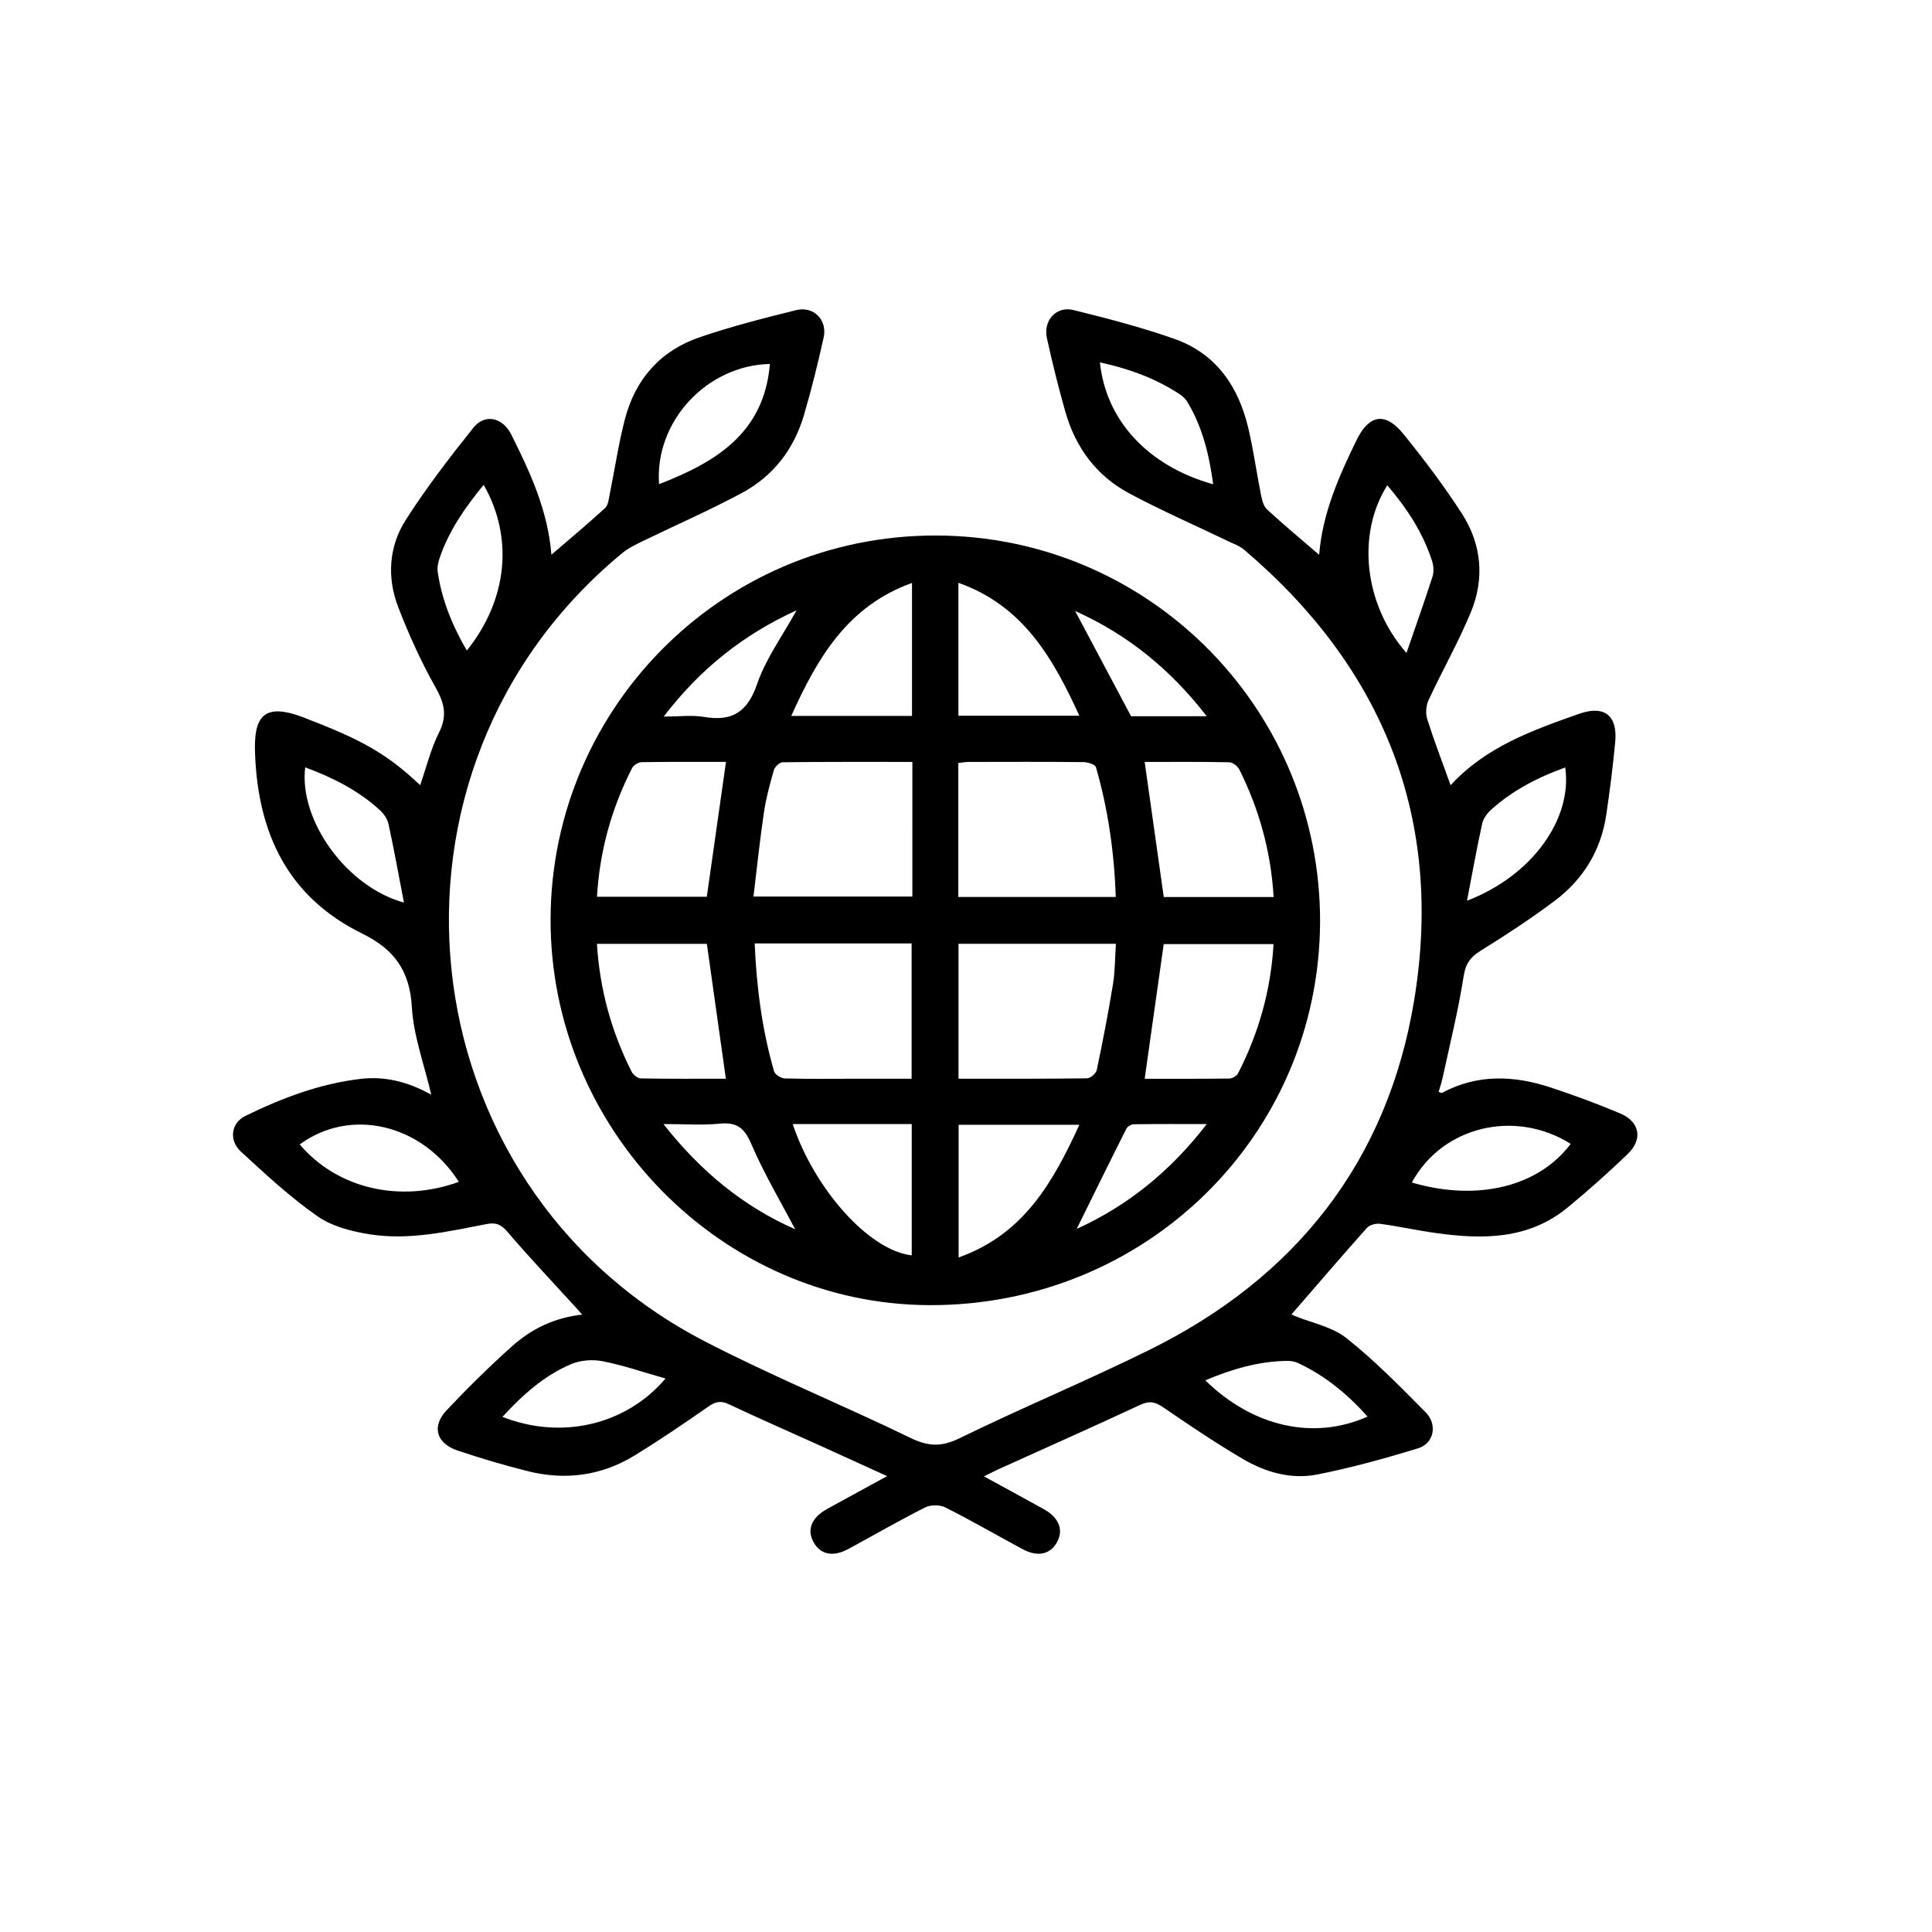
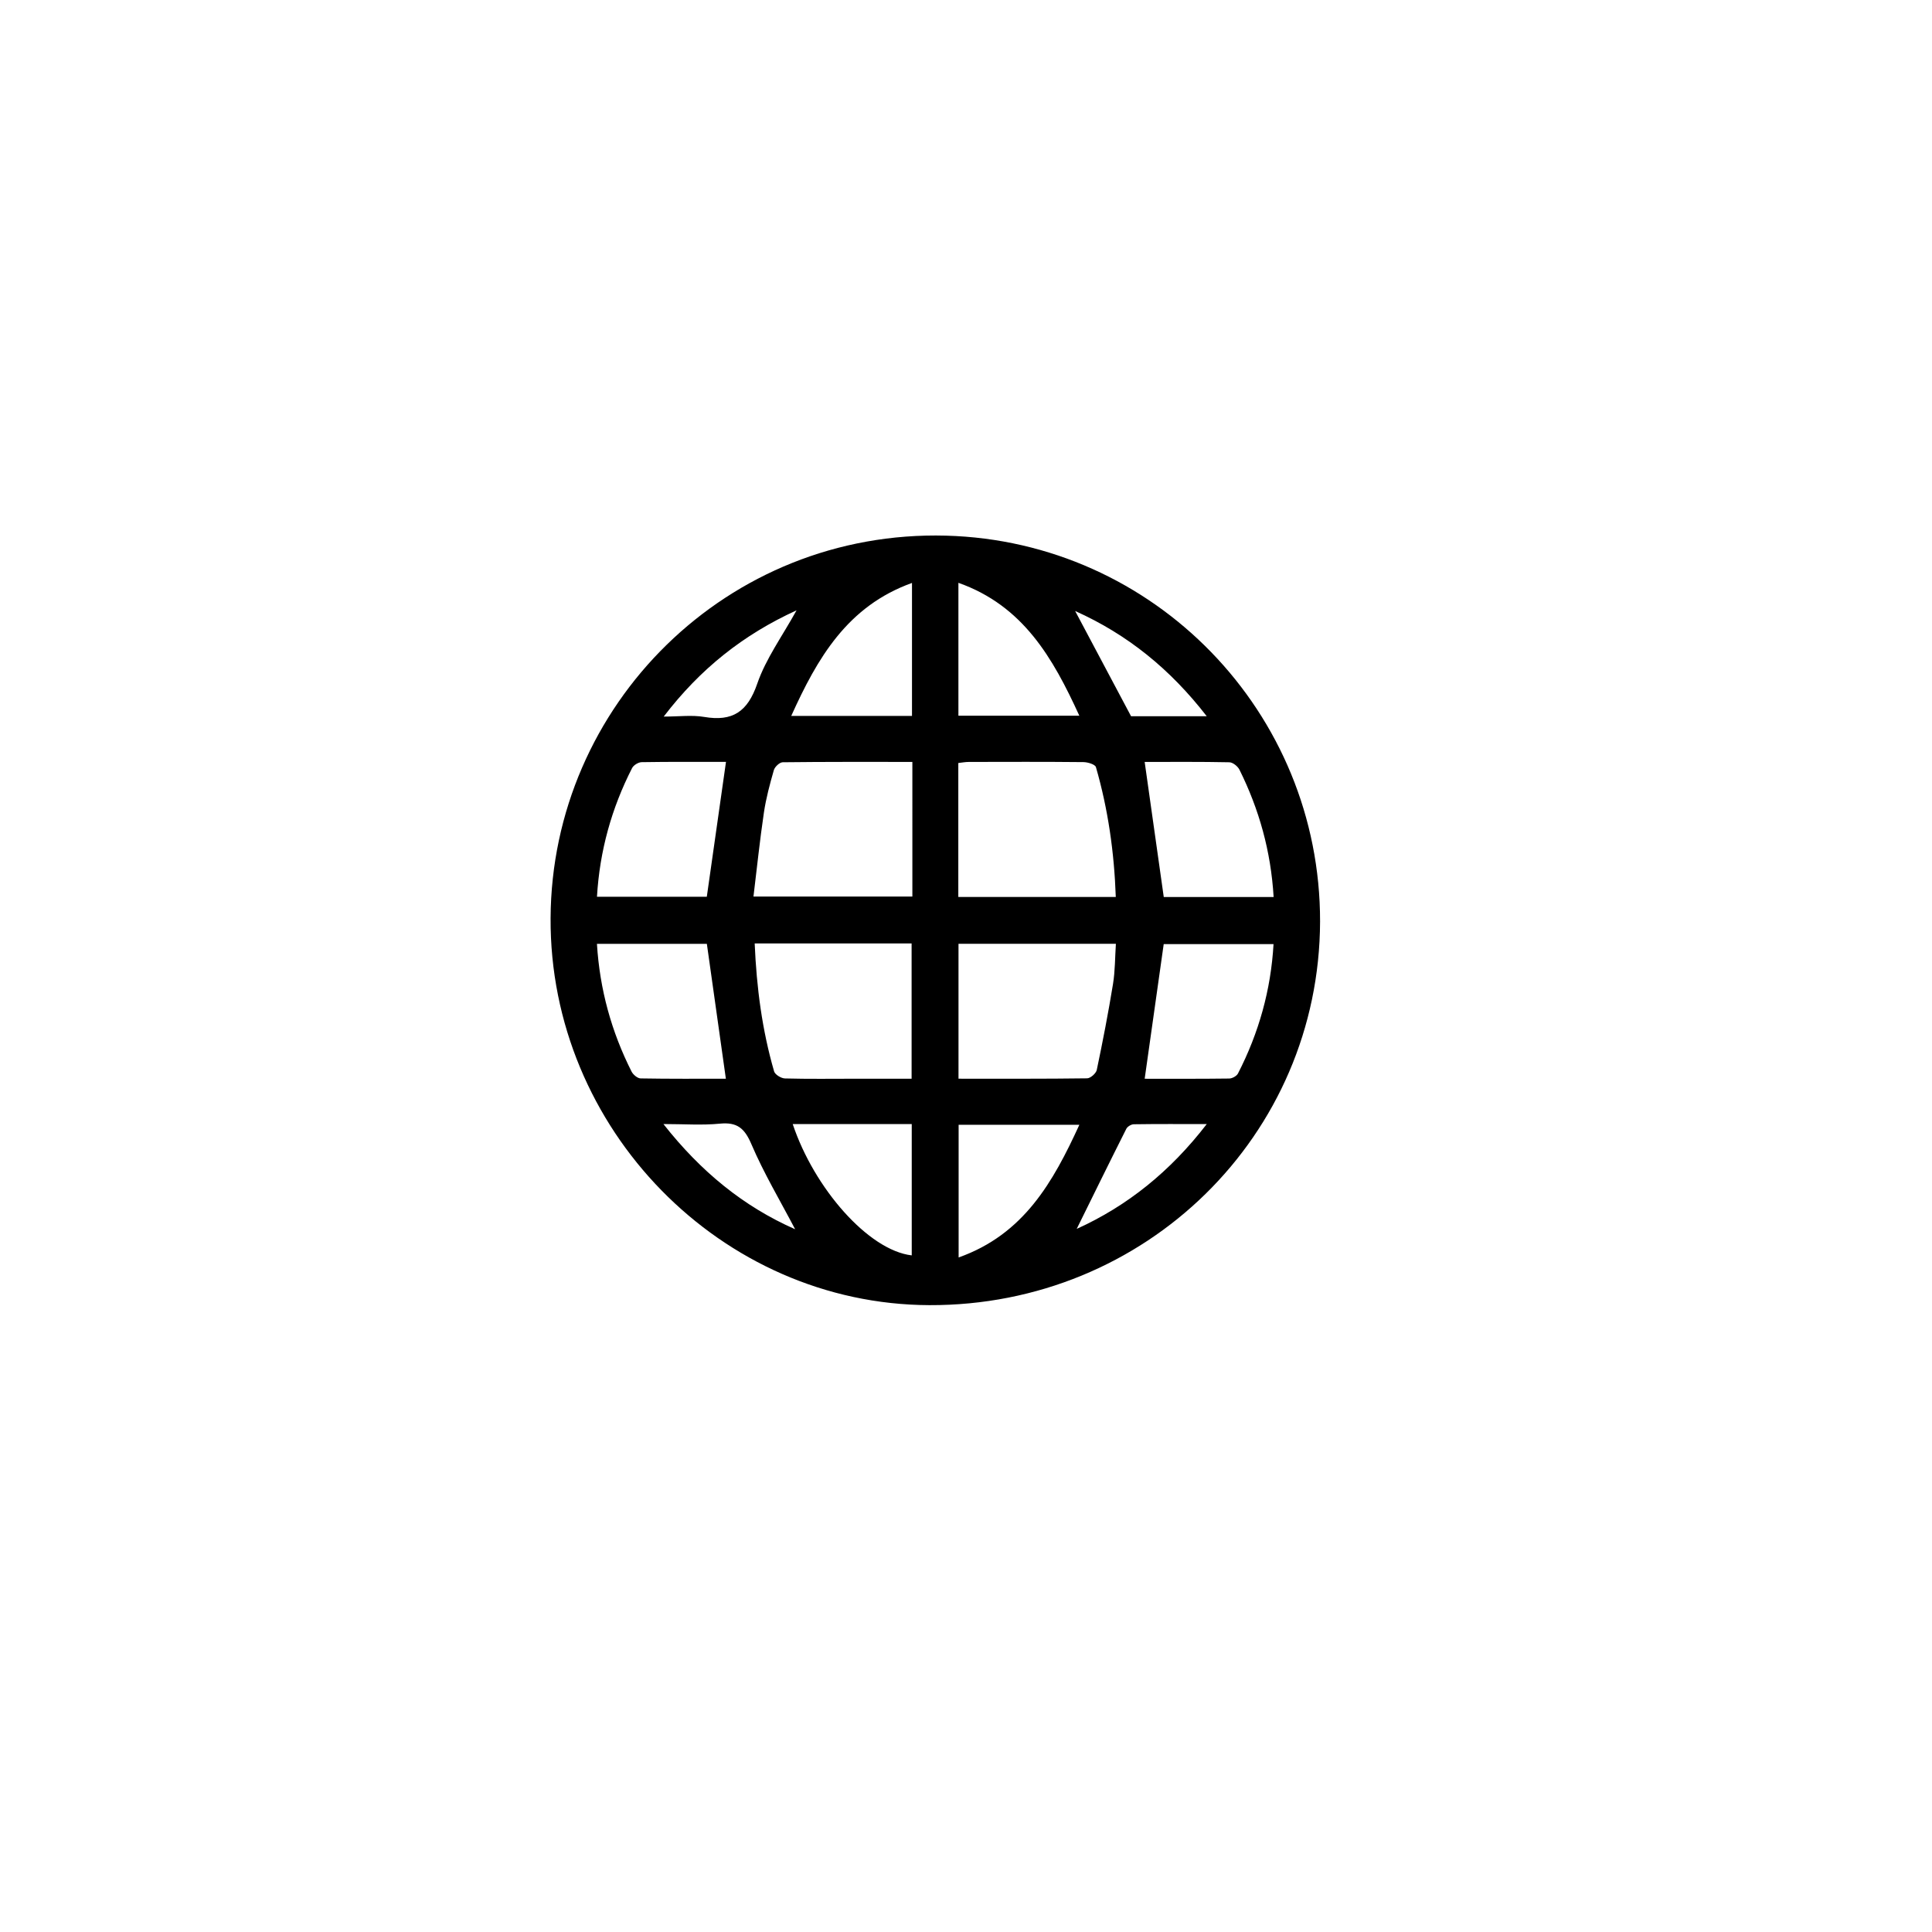
<svg xmlns="http://www.w3.org/2000/svg" version="1.1" id="Capa_1" x="0px" y="0px" width="753px" height="753px" viewBox="-118.843 -118.843 753 753" xml:space="preserve">
-   <path fill-rule="evenodd" clip-rule="evenodd" d="M49.242,307.83c-2.8-12.012-6.907-22.938-7.551-34.064 c-0.822-14.2-6.746-22.538-19.381-28.755c-28.817-14.183-40.601-38.743-41.756-70.272c-0.521-14.235,3.235-20.001,19.049-13.906 c21.966,8.466,31.766,13.573,45.318,26.331c2.445-7.025,4.155-14.151,7.357-20.526c3.297-6.563,2.077-11.447-1.363-17.56 c-5.642-10.021-10.448-20.611-14.573-31.357c-4.427-11.536-3.645-23.596,2.991-33.974c7.973-12.47,17.062-24.279,26.304-35.866 c4.447-5.576,11.392-4.105,14.749,2.577c7.403,14.735,14.306,29.686,15.69,46.895c7.222-6.214,14.226-12.034,20.922-18.19 c1.253-1.151,1.431-3.617,1.823-5.535c1.982-9.698,3.409-19.536,5.896-29.099c4.066-15.636,13.886-26.75,29.223-31.958 c12.295-4.178,24.926-7.447,37.549-10.545c6.802-1.67,12.195,3.844,10.691,10.652c-2.25,10.197-4.771,20.356-7.717,30.374 c-3.901,13.263-12.005,23.708-24.136,30.234c-12.572,6.765-25.71,12.473-38.56,18.727c-2.77,1.349-5.647,2.713-7.999,4.649 c-102.558,84.444-85.843,246.21,32.063,307.281c26.201,13.571,53.638,24.738,80.198,37.648c6.888,3.347,12.035,3.577,19.063,0.145 c24.554-11.997,49.852-22.481,74.339-34.604c56.781-28.109,92.507-73.395,102.868-135.924 c11.693-70.572-11.674-129.411-66.194-175.757c-1.758-1.494-4.105-2.323-6.233-3.347c-12.877-6.196-26.006-11.92-38.593-18.655 c-12.71-6.801-20.893-17.801-24.85-31.66c-2.716-9.515-5.1-19.137-7.225-28.801c-1.523-6.93,3.636-12.651,10.33-10.989 c13.32,3.31,26.685,6.731,39.594,11.33c16.277,5.8,24.885,18.802,28.667,35.119c1.946,8.389,3.115,16.955,4.805,25.407 c0.41,2.049,0.96,4.543,2.363,5.84c6.449,5.958,13.223,11.564,20.337,17.689c1.304-16.212,7.684-30.514,14.55-44.633 c4.903-10.081,11.249-11.154,18.332-2.393c8.06,9.968,15.842,20.246,22.778,31.012c7.719,11.979,8.885,25.398,3.408,38.554 c-4.847,11.645-11.114,22.691-16.438,34.148c-0.984,2.119-1.203,5.175-0.5,7.395c2.698,8.511,5.915,16.856,9.106,25.735 c13.715-14.952,31.876-21.412,50.017-27.81c9.896-3.49,15.124,0.601,14.137,10.993c-0.901,9.492-2.085,18.966-3.492,28.395 c-2.08,13.938-9.054,25.236-20.229,33.584c-9.249,6.907-18.929,13.282-28.748,19.358c-4.09,2.531-5.86,5.102-6.635,10.078 c-2.054,13.196-5.306,26.208-8.125,39.281c-0.414,1.917-1.063,3.784-1.597,5.646c0.691,0.222,1.093,0.495,1.288,0.39 c13.926-7.479,28.295-6.814,42.725-2.001c9.037,3.014,18.01,6.302,26.778,10.02c7.625,3.232,8.895,10.054,2.922,15.789 c-7.541,7.244-15.366,14.225-23.438,20.868c-15.237,12.54-33.132,12.499-51.362,9.946c-7.266-1.017-14.45-2.605-21.717-3.595 c-1.649-0.224-4.103,0.423-5.148,1.595c-9.88,11.068-19.535,22.339-29.366,33.681c-0.173-0.097,0.36,0.273,0.945,0.515 c6.886,2.837,14.84,4.314,20.443,8.76c11.019,8.738,20.962,18.891,30.883,28.923c4.717,4.769,3.218,12.124-2.924,14.009 c-12.934,3.97-26.038,7.586-39.297,10.218c-10.208,2.028-20.24-0.87-29.109-6.093c-10.576-6.229-20.78-13.11-30.914-20.05 c-3.061-2.096-5.324-2.712-8.882-1.054c-18.293,8.521-36.737,16.718-55.122,25.04c-1.791,0.813-3.537,1.719-5.92,2.882 c8.178,4.476,15.744,8.581,23.273,12.751c6.045,3.345,7.908,8.199,5.114,13.066c-2.69,4.685-7.54,5.68-13.383,2.526 c-10.017-5.401-19.874-11.109-30.032-16.225c-2.142-1.079-5.757-1.079-7.898,0c-10.155,5.12-20.013,10.83-30.024,16.24 c-5.814,3.143-10.68,2.143-13.371-2.551c-2.804-4.889-0.969-9.675,5.124-13.054c7.528-4.172,15.1-8.267,23.475-12.841 c-9.574-4.357-18.366-8.381-27.173-12.363c-11.535-5.216-23.14-10.279-34.585-15.682c-3.127-1.476-5.178-0.976-7.905,0.922 c-9.485,6.595-19.034,13.136-28.891,19.149c-12.832,7.829-26.857,9.692-41.397,6.069c-9.243-2.302-18.402-5.033-27.437-8.053 c-8.335-2.787-10.256-9.423-4.328-15.697c8.185-8.664,16.686-17.077,25.575-25.014c7.462-6.664,16.343-11.071,27.299-12.288 c-1.346-1.494-2.124-2.369-2.912-3.234c-8.771-9.628-17.745-19.083-26.192-28.988c-2.535-2.973-4.57-3.775-8.312-3.046 c-14.955,2.919-30.015,6.378-45.307,3.993c-7.076-1.103-14.762-3.073-20.483-7.066c-10.623-7.415-20.236-16.355-29.811-25.16 c-4.8-4.411-3.863-11.191,1.706-13.921c14.217-6.961,28.978-12.548,44.838-14.437C31.189,300.526,40.21,302.758,49.242,307.83z M59.986,341.791c-14.32-22.576-42.205-29.137-62.012-14.588C12.583,344.403,36.945,350.135,59.986,341.791z M493.338,326.971 c-21.78-13.672-50.08-6.784-61.914,15.068C456.888,349.54,480.799,343.721,493.338,326.971z M76.978,433.369 c22.875,9.054,48.109,3.279,63.567-14.933c-8.514-2.415-16.399-5.139-24.506-6.741c-3.906-0.773-8.643-0.414-12.285,1.131 C93.346,417.243,85.003,424.67,76.978,433.369z M181.227,23.006c-24.616,0.531-44.985,22.475-43.195,46.852 C160.075,61.318,178.973,50.047,181.227,23.006z M309.864,22.4c2.32,22.711,18.873,40.468,44.127,47.505 c-1.551-11.546-4.176-22.396-10.139-32.231c-0.73-1.204-1.936-2.239-3.137-3.02C331.424,28.608,321.22,24.857,309.864,22.4z M0.107,180.232c-2.507,20.571,16.037,46.568,38.489,52.7c-2.068-10.707-3.871-20.735-6.039-30.686 c-0.436-1.999-1.931-4.053-3.491-5.475C20.685,189.141,10.76,184.183,0.107,180.232z M452.923,232.221 c25.591-9.832,41.137-32.044,38.289-51.945c-10.67,3.87-20.543,8.903-28.929,16.508c-1.56,1.415-3.039,3.479-3.473,5.477 C456.649,212.206,454.849,222.227,452.923,232.221z M350.926,419.134c18.606,18.232,42.401,23.466,63.24,14.134 c-7.844-8.785-16.643-16.026-27.245-20.933c-1.278-0.593-2.853-0.786-4.285-0.768C371.708,411.719,361.469,414.729,350.926,419.134z M69.665,70.111c-7.361,8.991-13.586,17.978-17.171,28.556c-0.574,1.693-0.993,3.649-0.741,5.375 c1.592,10.952,5.708,20.974,11.352,30.659C78.931,114.971,81.464,90.825,69.665,70.111z M429.335,135.654 c3.585-10.415,6.998-20.012,10.126-29.702c0.582-1.806,0.481-4.132-0.101-5.965c-3.543-11.175-9.859-20.727-17.507-29.689 C409.868,89.268,412.719,116.725,429.335,135.654z" />
  <path fill-rule="evenodd" clip-rule="evenodd" d="M395.657,240.355c-0.278,83.353-67.967,149.793-152.294,149.485 c-81.077-0.296-148.024-68.659-147.615-150.816c0.415-83.087,68.909-151.425,154.185-149.092 C331.041,92.153,395.775,158.739,395.657,240.355z M236.752,178.113c-17.189,0-33.868-0.065-50.542,0.136 c-1.2,0.014-3.071,1.771-3.442,3.059c-1.565,5.455-3.056,10.984-3.884,16.588c-1.595,10.797-2.721,21.663-4.064,32.688 c21.376,0,41.623,0,61.933,0C236.752,213.067,236.752,196.002,236.752,178.113z M175.296,248.861 c0.733,17.28,2.902,33.773,7.569,49.867c0.366,1.26,2.737,2.711,4.213,2.752c9.179,0.246,18.37,0.112,27.556,0.11 c7.28-0.005,14.56-0.003,21.822-0.003c0-18.031,0-35.356,0-52.727C216.038,248.861,196.046,248.861,175.296,248.861z M254.66,230.75 c20.663,0,40.793,0,61.375,0c-0.612-17.388-2.994-34.188-7.739-50.606c-0.306-1.06-3.167-1.937-4.85-1.954 c-14.883-0.151-29.77-0.099-44.654-0.068c-1.383,0.002-2.764,0.271-4.132,0.416C254.66,196.082,254.66,213.151,254.66,230.75z M254.735,301.582c17.104,0,33.621,0.077,50.135-0.146c1.314-0.018,3.477-1.935,3.759-3.28c2.335-11.12,4.504-22.283,6.326-33.498 c0.832-5.126,0.772-10.399,1.121-15.654c-20.884,0-41.005,0-61.341,0C254.735,266.529,254.735,283.727,254.735,301.582z M113.831,230.668c14.689,0,29.074,0,42.807,0c2.522-17.734,4.98-35.021,7.474-52.561c-10.848,0-21.851-0.076-32.849,0.104 c-1.289,0.021-3.161,1.152-3.74,2.29C119.522,196.173,114.878,212.783,113.831,230.668z M377.554,230.771 c-1.062-17.896-5.657-34.186-13.314-49.616c-0.661-1.332-2.573-2.871-3.933-2.9c-11.169-0.234-22.345-0.132-33.013-0.132 c2.495,17.652,4.946,34.995,7.441,52.647C348.562,230.771,362.796,230.771,377.554,230.771z M156.656,249.021 c-14.106,0-28.333,0-42.84,0c1.089,17.781,5.655,34.23,13.488,49.772c0.614,1.217,2.313,2.653,3.532,2.675 c11.275,0.204,22.557,0.12,33.227,0.12C161.561,283.832,159.136,266.636,156.656,249.021z M327.298,301.602 c10.624,0,21.789,0.06,32.951-0.087c1.174-0.017,2.896-0.958,3.412-1.962c8.111-15.789,12.83-32.518,13.86-50.438 c-14.8,0-29.147,0-42.803,0C332.212,266.841,329.78,284.043,327.298,301.602z M236.607,108.356 c-25.213,9.065-36.879,29.299-47.061,51.826c16.171,0,31.479,0,47.061,0C236.607,143.089,236.607,126.272,236.607,108.356z M254.698,160.113c15.794,0,31.06,0,47.136,0c-10.319-22.564-21.915-42.876-47.136-51.803 C254.698,126.021,254.698,142.849,254.698,160.113z M236.51,370.445c0-16.95,0-33.903,0-51.191c-8.041,0-15.714,0-23.388,0 c-7.598,0-15.195,0-23.005,0C198.46,344.255,219.619,368.487,236.51,370.445z M254.782,371.253 c25.343-8.985,36.785-29.289,47.06-51.715c-16.181,0-31.488,0-47.06,0C254.782,336.652,254.782,353.495,254.782,371.253z M351.485,160.312c-14.256-18.414-30.931-31.891-51.287-41.015c7.343,13.819,14.436,27.168,21.793,41.015 C330.764,160.312,340.461,160.312,351.485,160.312z M300.806,360.118c19.692-8.917,36.416-22.324,50.688-40.855 c-10.27,0-19.363-0.057-28.454,0.079c-0.999,0.016-2.459,0.895-2.902,1.775C313.61,334.083,307.22,347.117,300.806,360.118z M191.614,119.034c-20.792,9.49-37.576,22.832-51.772,41.41c6.032,0,11.03-0.671,15.777,0.136 c11.05,1.878,16.909-2.006,20.671-12.943C179.661,137.831,186.083,129.076,191.614,119.034z M191.062,360.26 c-5.865-11.202-12.227-21.856-17.056-33.168c-2.658-6.225-5.563-8.652-12.288-7.989c-6.912,0.681-13.943,0.151-21.995,0.151 C154.312,337.783,170.862,351.343,191.062,360.26z" />
</svg>